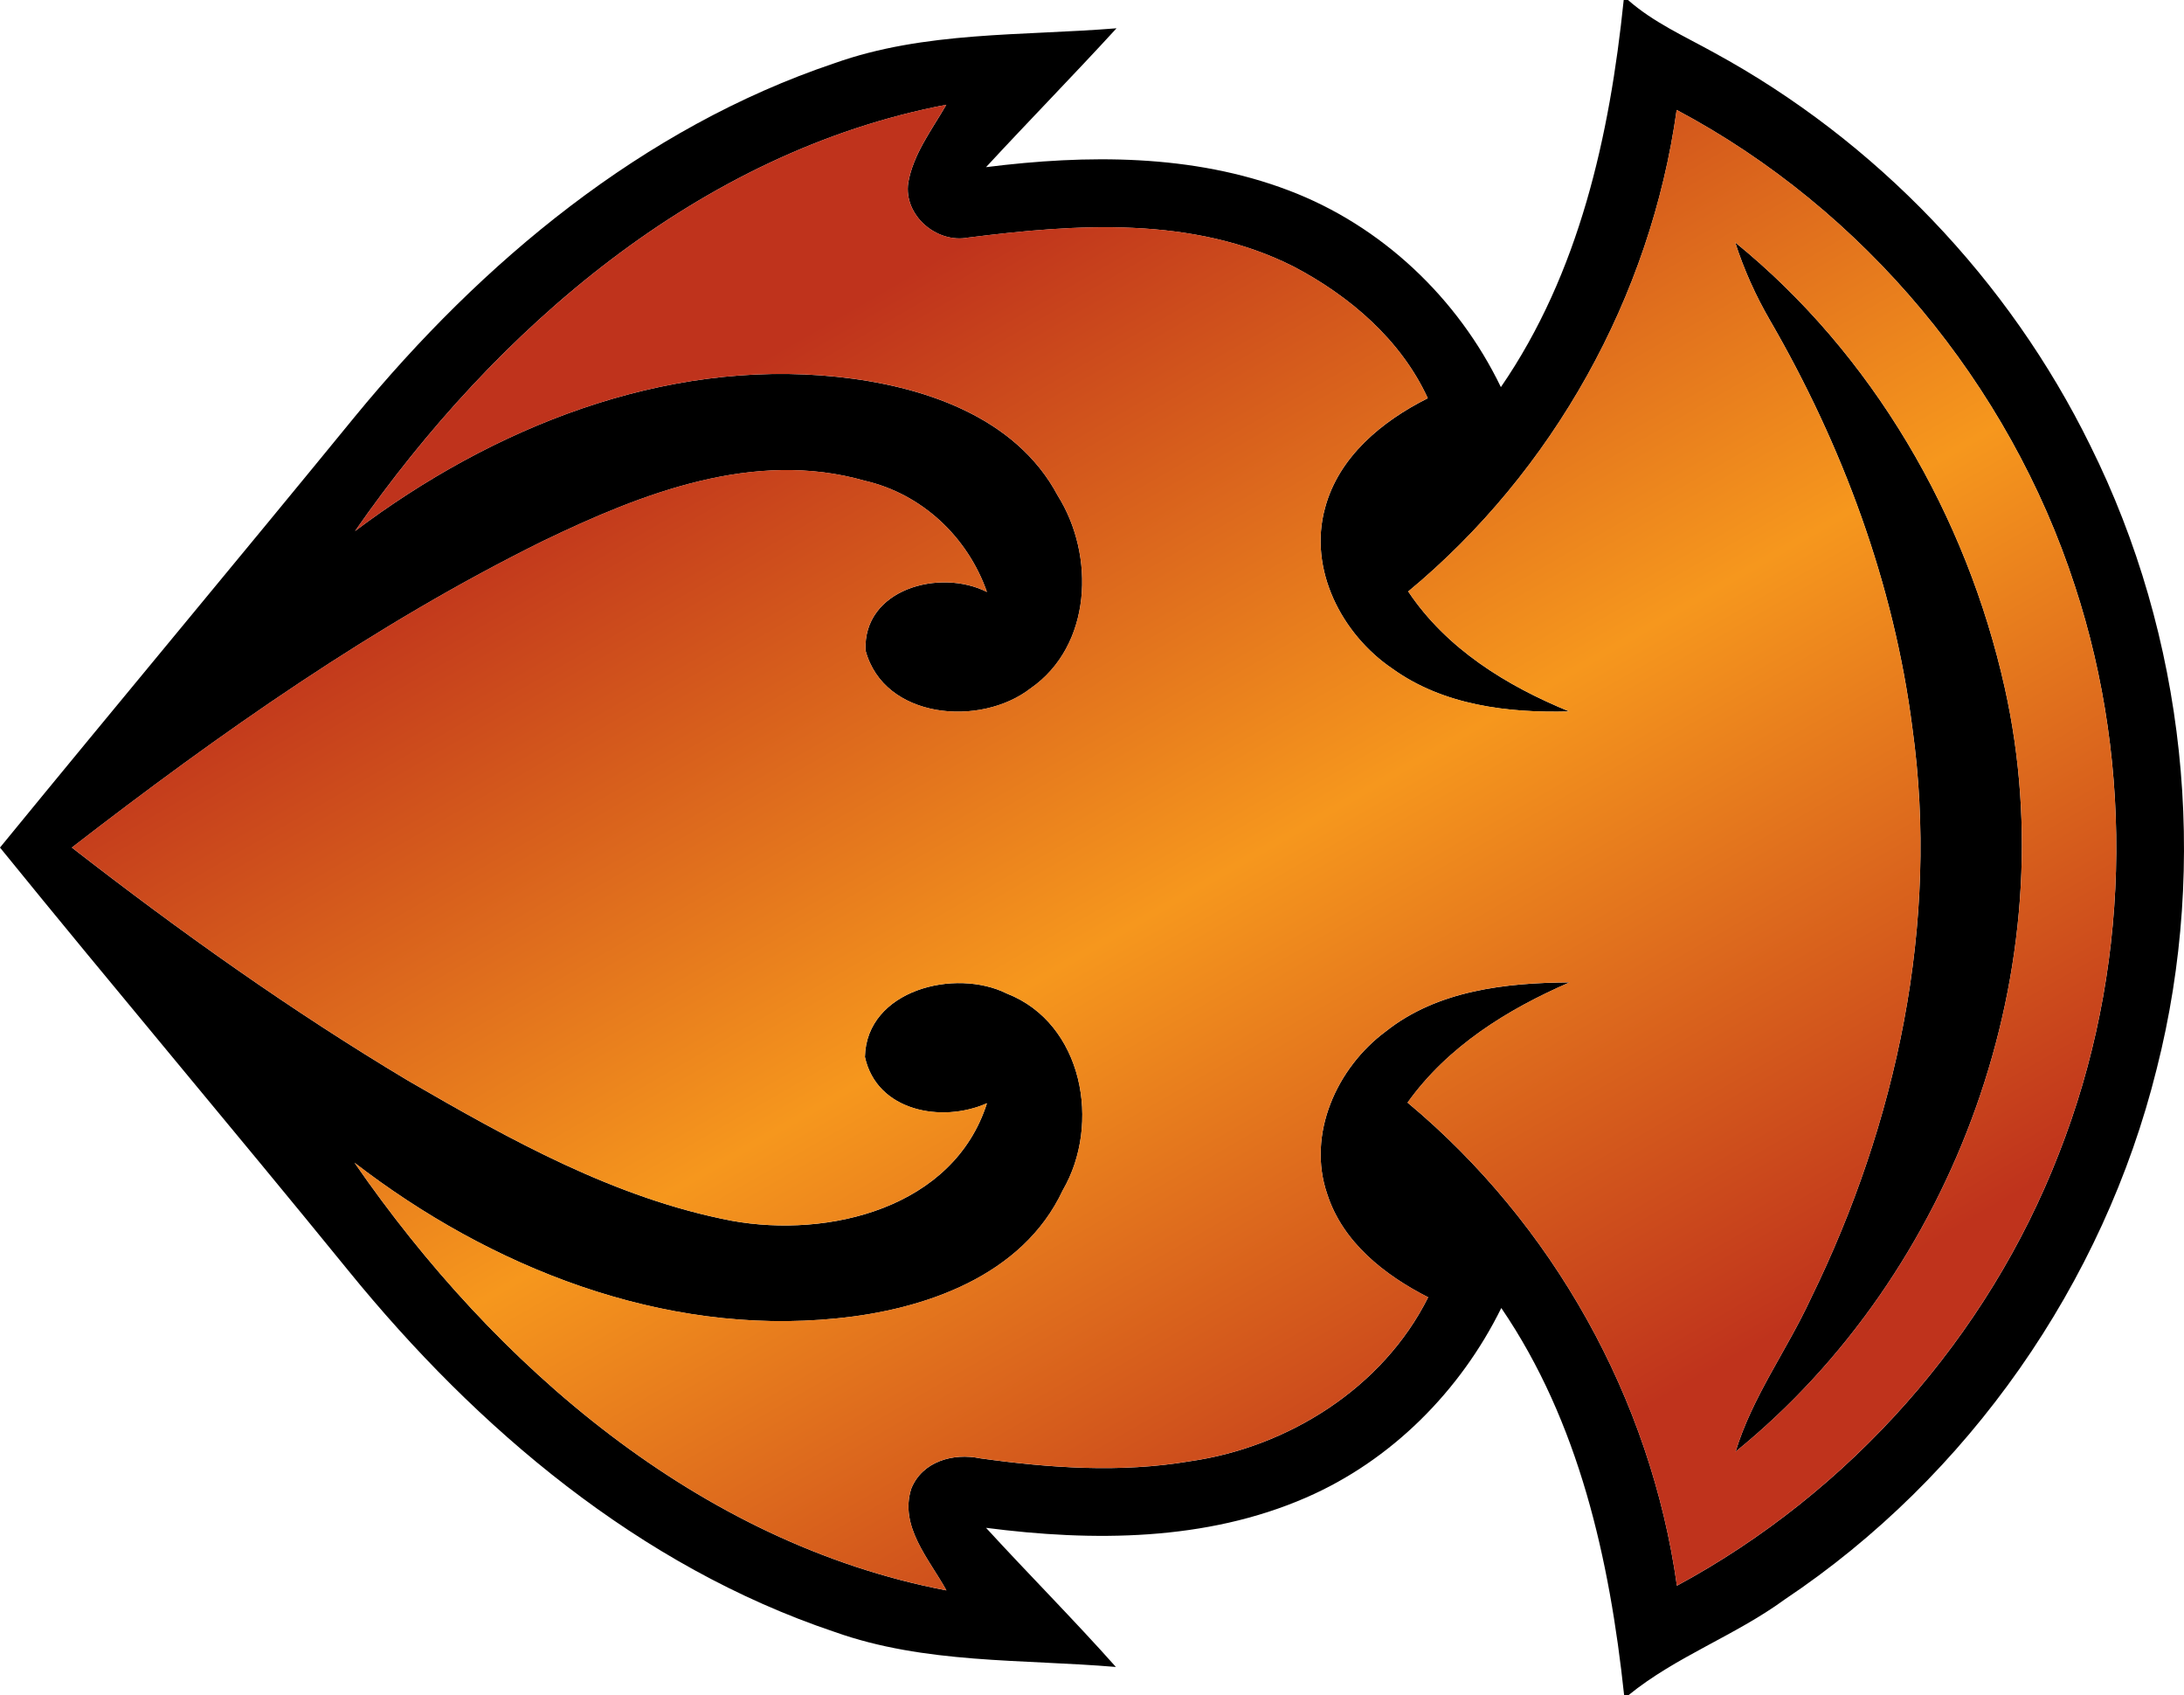
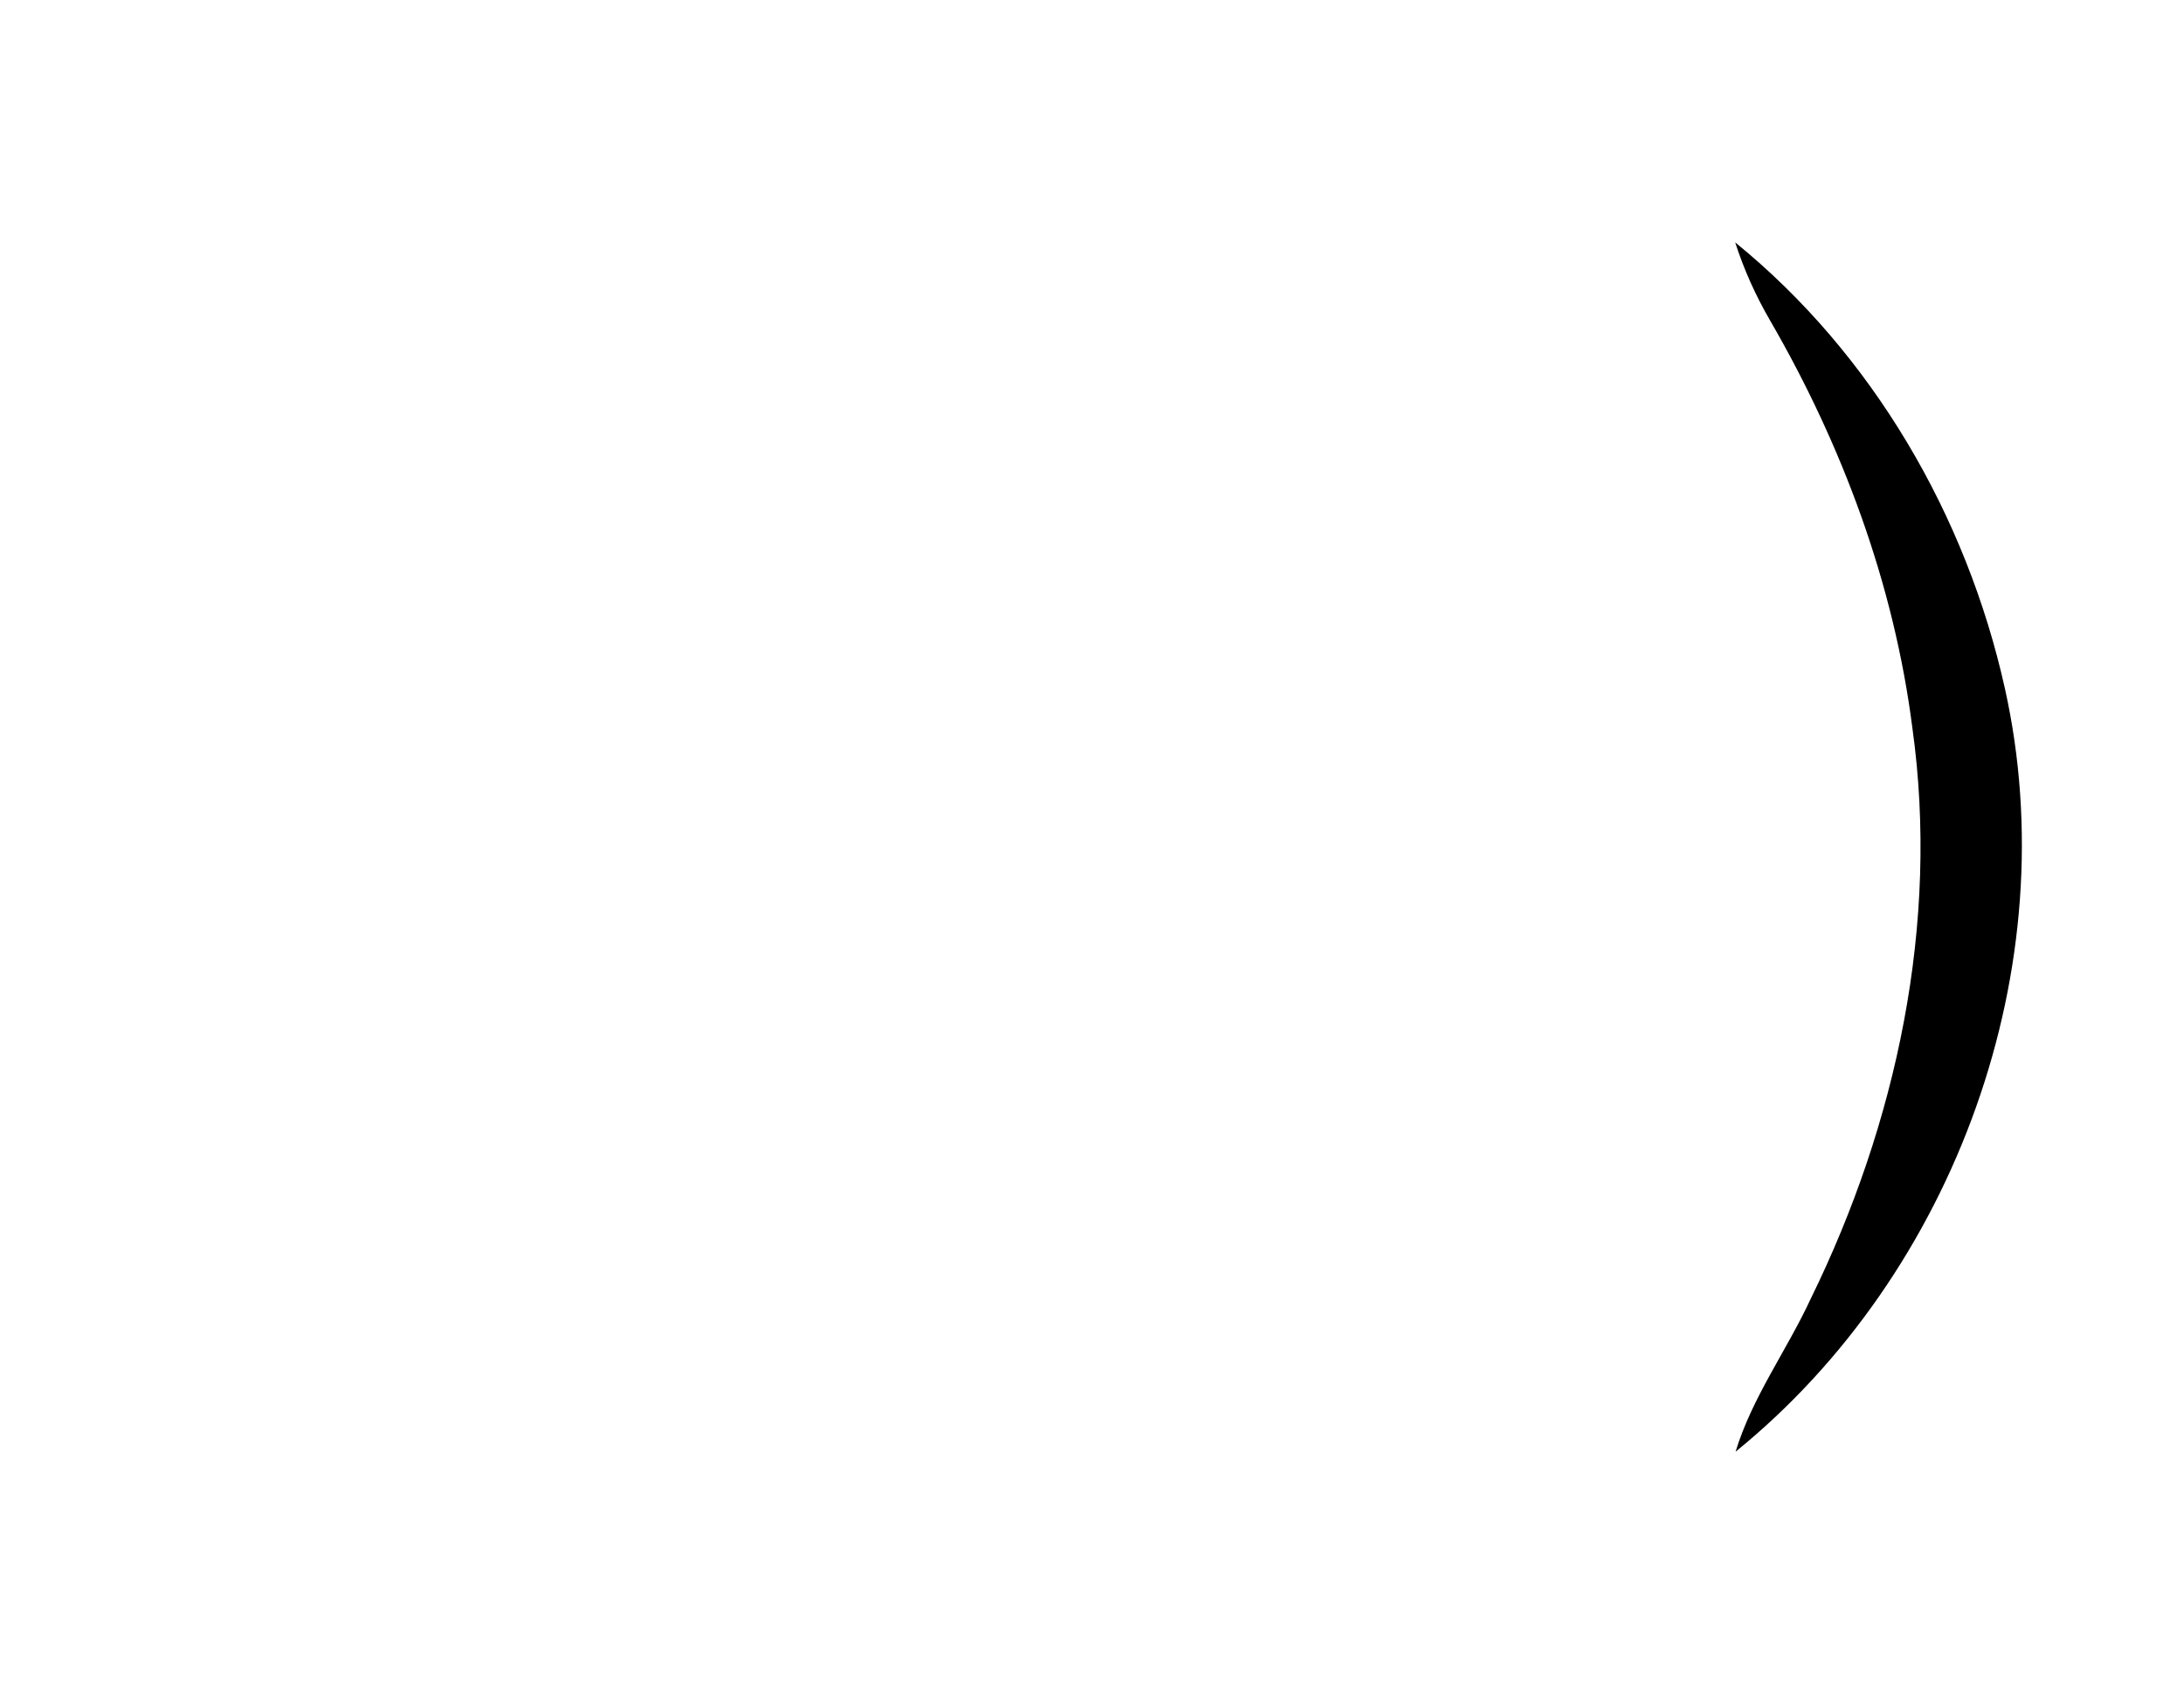
<svg xmlns="http://www.w3.org/2000/svg" version="1.1" id="Layer_1" width="167.514px" height="130px" viewBox="98.014 74.5 167.514 130">
-   <path d="M222.553,74.5h0.33c1.951,1.72,4.34,2.78,6.59,4.03c12.42,6.76,22.631,17.439,28.861,30.13   c7.299,14.66,9.129,31.939,5.1,47.81c-4.08,16.46-14.43,31.271-28.541,40.7c-3.789,2.77-8.32,4.36-11.969,7.33h-0.34   c-1.111-10.4-3.441-20.92-9.42-29.689c-3.141,6.369-8.432,11.699-14.971,14.539c-7.689,3.351-16.359,3.381-24.55,2.32   c3.29,3.59,6.72,7.03,9.96,10.67c-7.21-0.609-14.66-0.22-21.58-2.689c-14.96-5.021-27.43-15.58-37.27-27.681   c-8.851-10.88-17.9-21.579-26.74-32.47c9.039-11.05,18.189-22,27.22-33.05c9.74-11.86,22.069-22.15,36.78-27.101   c6.939-2.47,14.41-2.09,21.639-2.68c-3.289,3.59-6.699,7.07-10.009,10.65c7.729-0.971,15.829-1.021,23.2,1.779   c7.119,2.69,12.99,8.25,16.289,15.09C219.152,95.439,221.482,84.9,222.553,74.5 M125.244,115.23   c10.51-7.92,23.629-13.221,36.969-11.83c6.461,0.67,13.681,2.99,16.931,9.109c2.88,4.58,2.63,11.521-2.091,14.79   c-3.85,2.98-11.239,2.351-12.649-2.909c-0.22-4.711,5.7-6.32,9.31-4.49c-1.479-4.211-4.979-7.521-9.369-8.53   c-8.5-2.431-17.11,0.97-24.7,4.63c-12.91,6.38-24.75,14.71-36.12,23.5c8.26,6.42,16.8,12.5,25.779,17.87   c7.801,4.521,15.881,9.04,24.82,10.75c7.45,1.36,17.03-0.97,19.59-9.011c-3.459,1.541-8.449,0.621-9.359-3.549   c0.109-5.141,6.93-6.841,10.891-4.86c5.84,2.28,7.238,10.02,4.279,15.09c-3.07,6.569-10.6,9.16-17.34,9.819   c-13.34,1.351-26.54-3.89-36.98-11.939c10.73,15.54,26.4,29.17,45.4,32.8c-1.301-2.38-3.641-4.899-2.689-7.819   c0.84-2.08,3.229-2.74,5.27-2.311c5.311,0.74,10.74,1.13,16.07,0.23c7.559-1.07,14.84-5.65,18.299-12.58   c-3.34-1.7-6.549-4.21-7.74-7.91c-1.58-4.59,0.73-9.7,4.49-12.48c3.961-3.149,9.211-3.729,14.1-3.76   c-4.789,2.08-9.35,4.91-12.43,9.221c11.131,9.27,18.65,22.699,20.66,37.049c13.26-7.159,23.85-19.1,29.301-33.149   c5.42-13.79,5.84-29.47,1.219-43.54c-5.029-15.46-16.17-28.859-30.539-36.49c-1.99,14.301-9.471,27.721-20.59,36.93   c2.939,4.4,7.539,7.23,12.35,9.201c-4.689,0.129-9.66-0.471-13.561-3.28c-3.889-2.63-6.469-7.62-5.17-12.32   c1.041-3.93,4.381-6.67,7.881-8.42c-2.051-4.479-6.01-7.86-10.311-10.11c-7.699-3.88-16.66-3.26-24.949-2.21   c-2.41,0.46-4.95-1.7-4.59-4.2c0.39-2.229,1.82-4.069,2.92-5.989C151.613,86.16,136.014,99.76,125.244,115.23z" />
  <path d="M231.104,93.09c10.539,8.561,17.74,20.98,20.68,34.18c4.76,21.311-3.76,44.86-20.65,58.561   c1.281-4.2,3.93-7.77,5.76-11.721c6.602-13.459,9.891-28.819,7.801-43.779c-1.41-11.04-5.359-21.67-10.93-31.28   C232.674,97.17,231.773,95.17,231.104,93.09z" />
  <linearGradient id="SVGID_1_" gradientUnits="userSpaceOnUse" x1="221.375" y1="199.175" x2="156.601" y2="86.983">
    <stop offset="0.1" style="stop-color:#BF331C" />
    <stop offset="0.5" style="stop-color:#F6971D" />
    <stop offset="0.9" style="stop-color:#BF331C" />
  </linearGradient>
-   <path fill="url(#SVGID_1_)" d="M125.244,115.23c10.77-15.471,26.369-29.07,45.35-32.7c-1.1,1.92-2.53,3.76-2.92,5.989   c-0.36,2.5,2.18,4.66,4.59,4.2c8.289-1.05,17.25-1.67,24.949,2.21c4.301,2.25,8.26,5.631,10.311,10.11   c-3.5,1.75-6.84,4.49-7.881,8.42c-1.299,4.7,1.281,9.69,5.17,12.32c3.9,2.81,8.871,3.409,13.561,3.28   c-4.811-1.971-9.41-4.801-12.35-9.201c11.119-9.209,18.6-22.629,20.59-36.93c14.369,7.631,25.51,21.03,30.539,36.49   c4.621,14.07,4.201,29.75-1.219,43.54c-5.451,14.05-16.041,25.99-29.301,33.149c-2.01-14.35-9.529-27.779-20.66-37.049   c3.08-4.311,7.641-7.141,12.43-9.221c-4.889,0.03-10.139,0.61-14.1,3.76c-3.76,2.78-6.07,7.891-4.49,12.48   c1.191,3.7,4.4,6.21,7.74,7.91c-3.459,6.93-10.74,11.51-18.299,12.58c-5.33,0.899-10.76,0.51-16.07-0.23   c-2.04-0.43-4.43,0.23-5.27,2.311c-0.951,2.92,1.389,5.439,2.689,7.819c-19-3.63-34.67-17.26-45.4-32.8   c10.44,8.05,23.641,13.29,36.98,11.939c6.74-0.659,14.27-3.25,17.34-9.819c2.959-5.07,1.561-12.81-4.279-15.09   c-3.961-1.98-10.781-0.28-10.891,4.86c0.91,4.17,5.9,5.09,9.359,3.549c-2.56,8.041-12.14,10.371-19.59,9.011   c-8.939-1.71-17.02-6.229-24.82-10.75c-8.979-5.37-17.52-11.45-25.779-17.87c11.37-8.79,23.21-17.12,36.12-23.5   c7.59-3.66,16.2-7.061,24.7-4.63c4.39,1.01,7.89,4.319,9.369,8.53c-3.609-1.83-9.529-0.221-9.31,4.49   c1.41,5.26,8.8,5.89,12.649,2.909c4.721-3.27,4.971-10.21,2.091-14.79c-3.25-6.119-10.47-8.439-16.931-9.109   C148.873,102.01,135.754,107.311,125.244,115.23 M231.104,93.09c0.67,2.08,1.57,4.08,2.66,5.96c5.57,9.61,9.52,20.24,10.93,31.28   c2.09,14.96-1.199,30.32-7.801,43.779c-1.83,3.951-4.479,7.521-5.76,11.721c16.891-13.7,25.41-37.25,20.65-58.561   C248.844,114.07,241.643,101.65,231.104,93.09z" />
</svg>